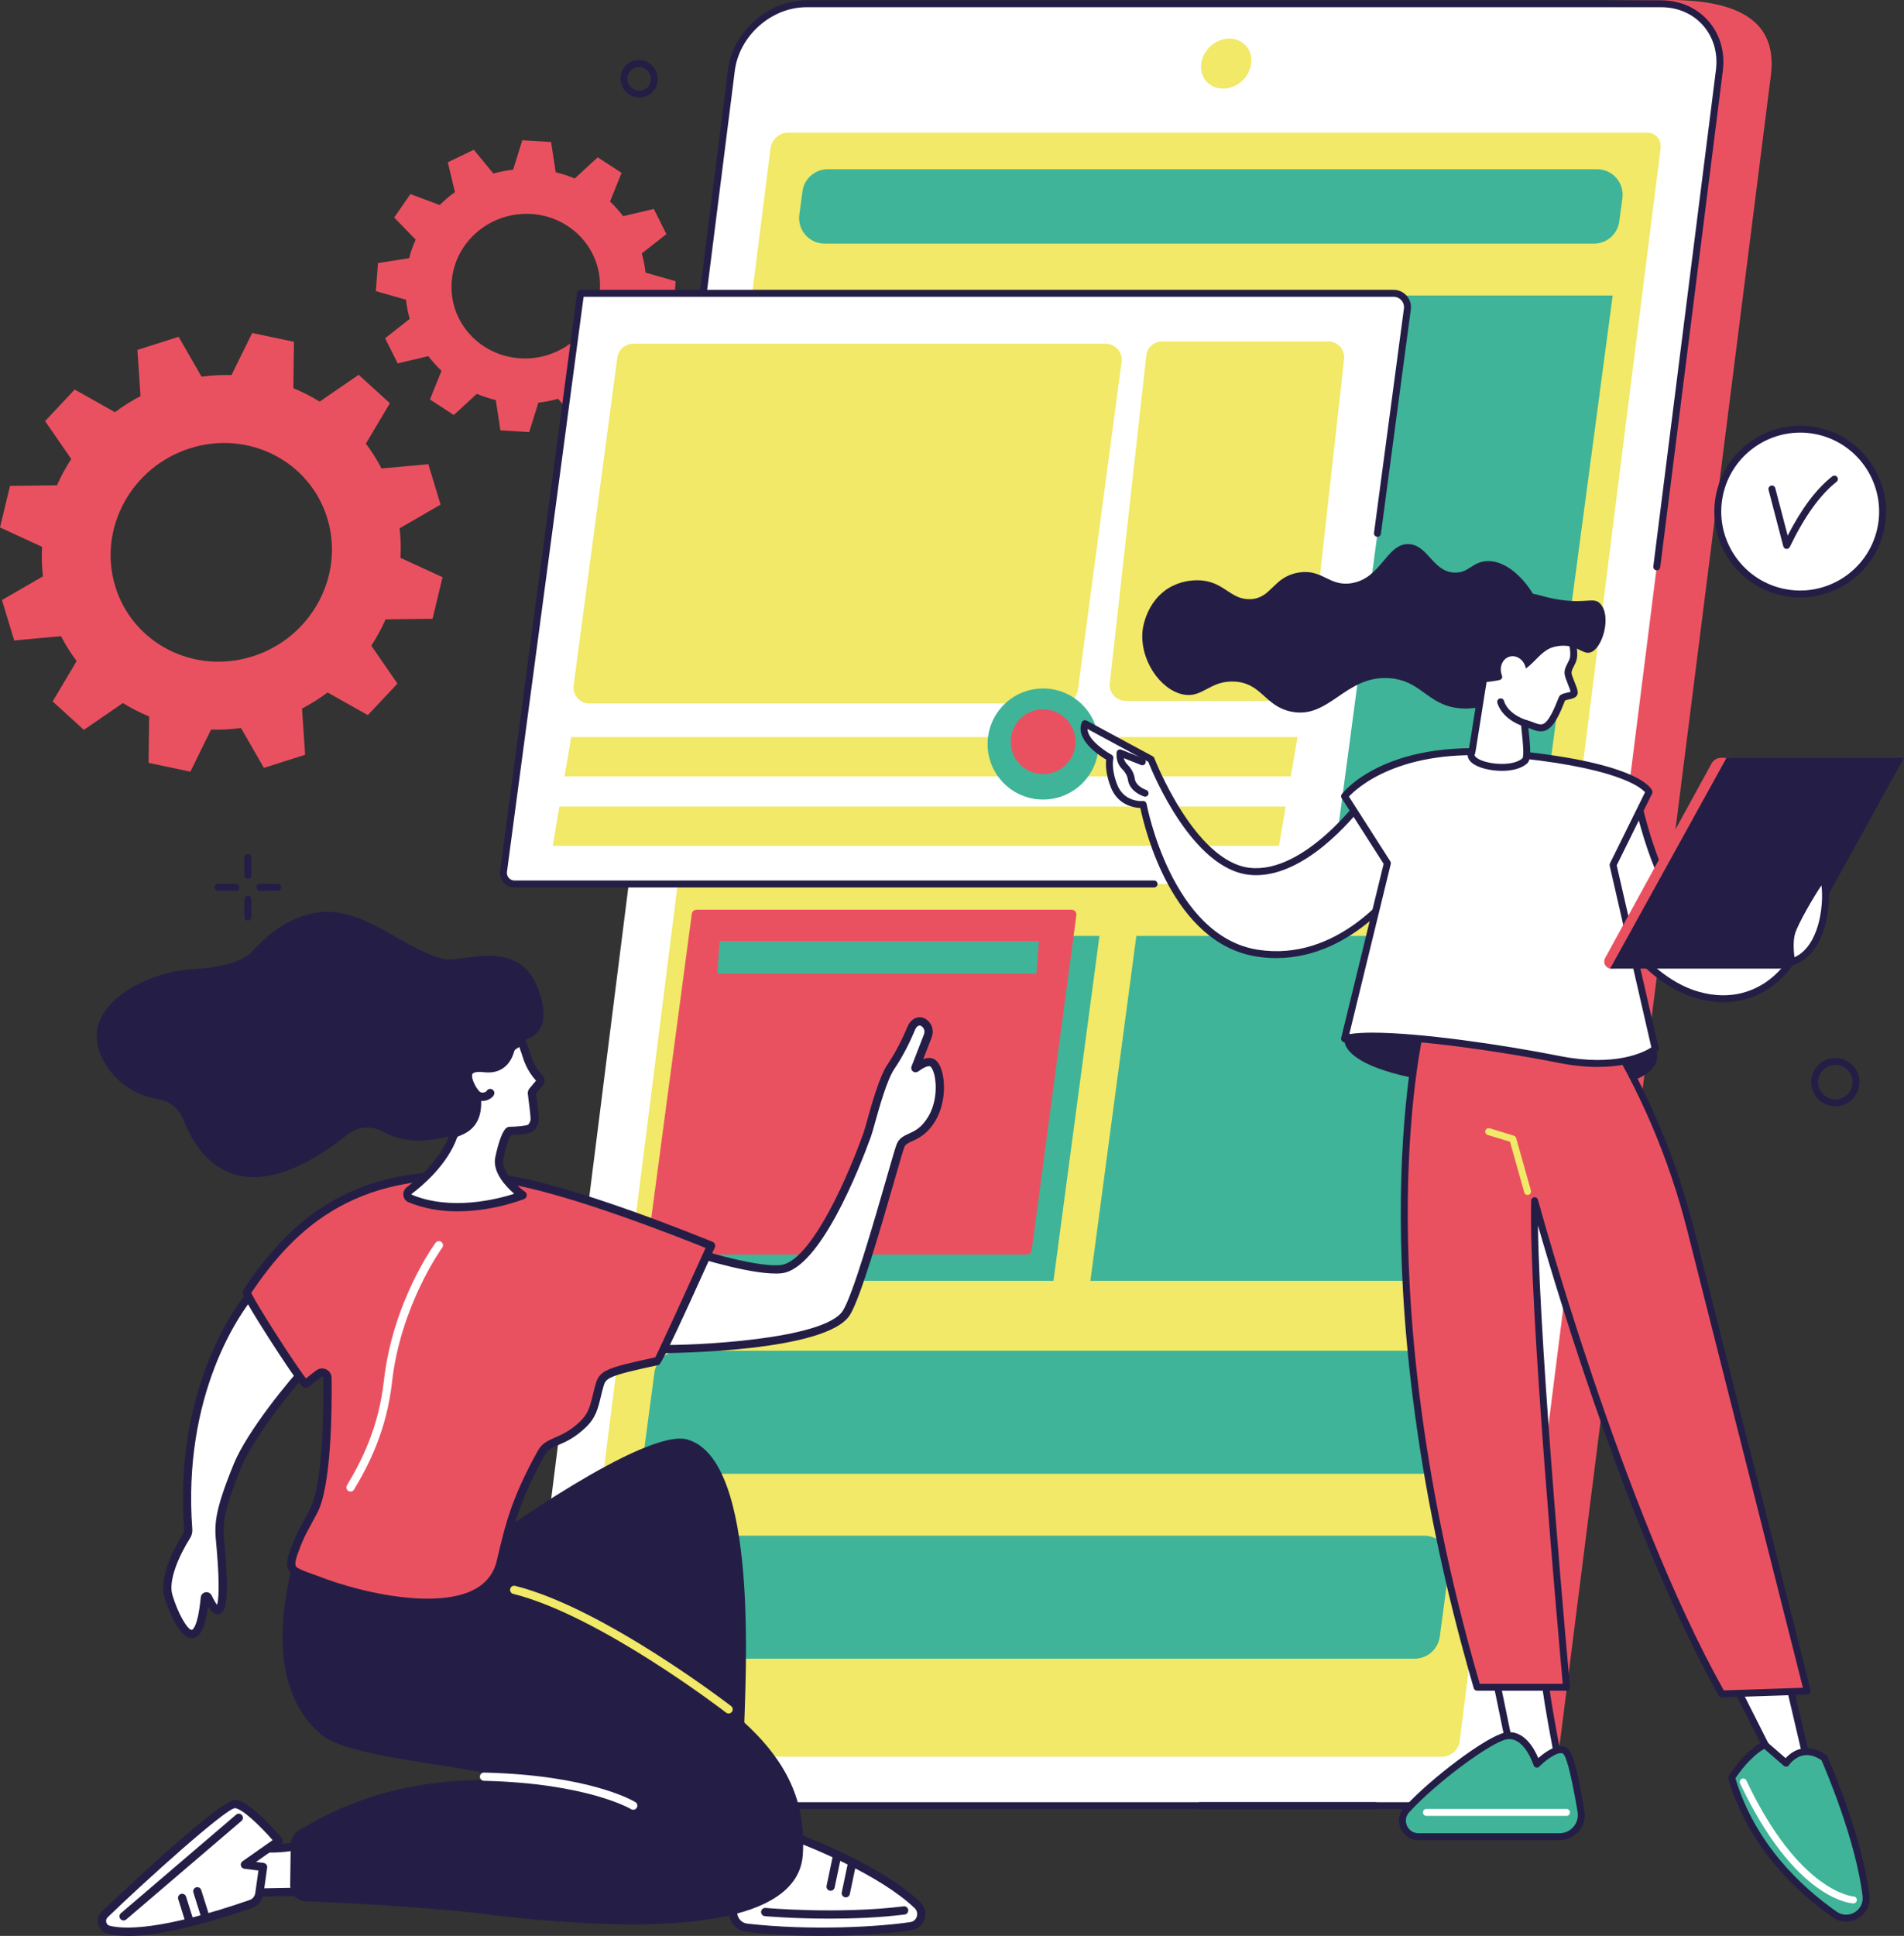
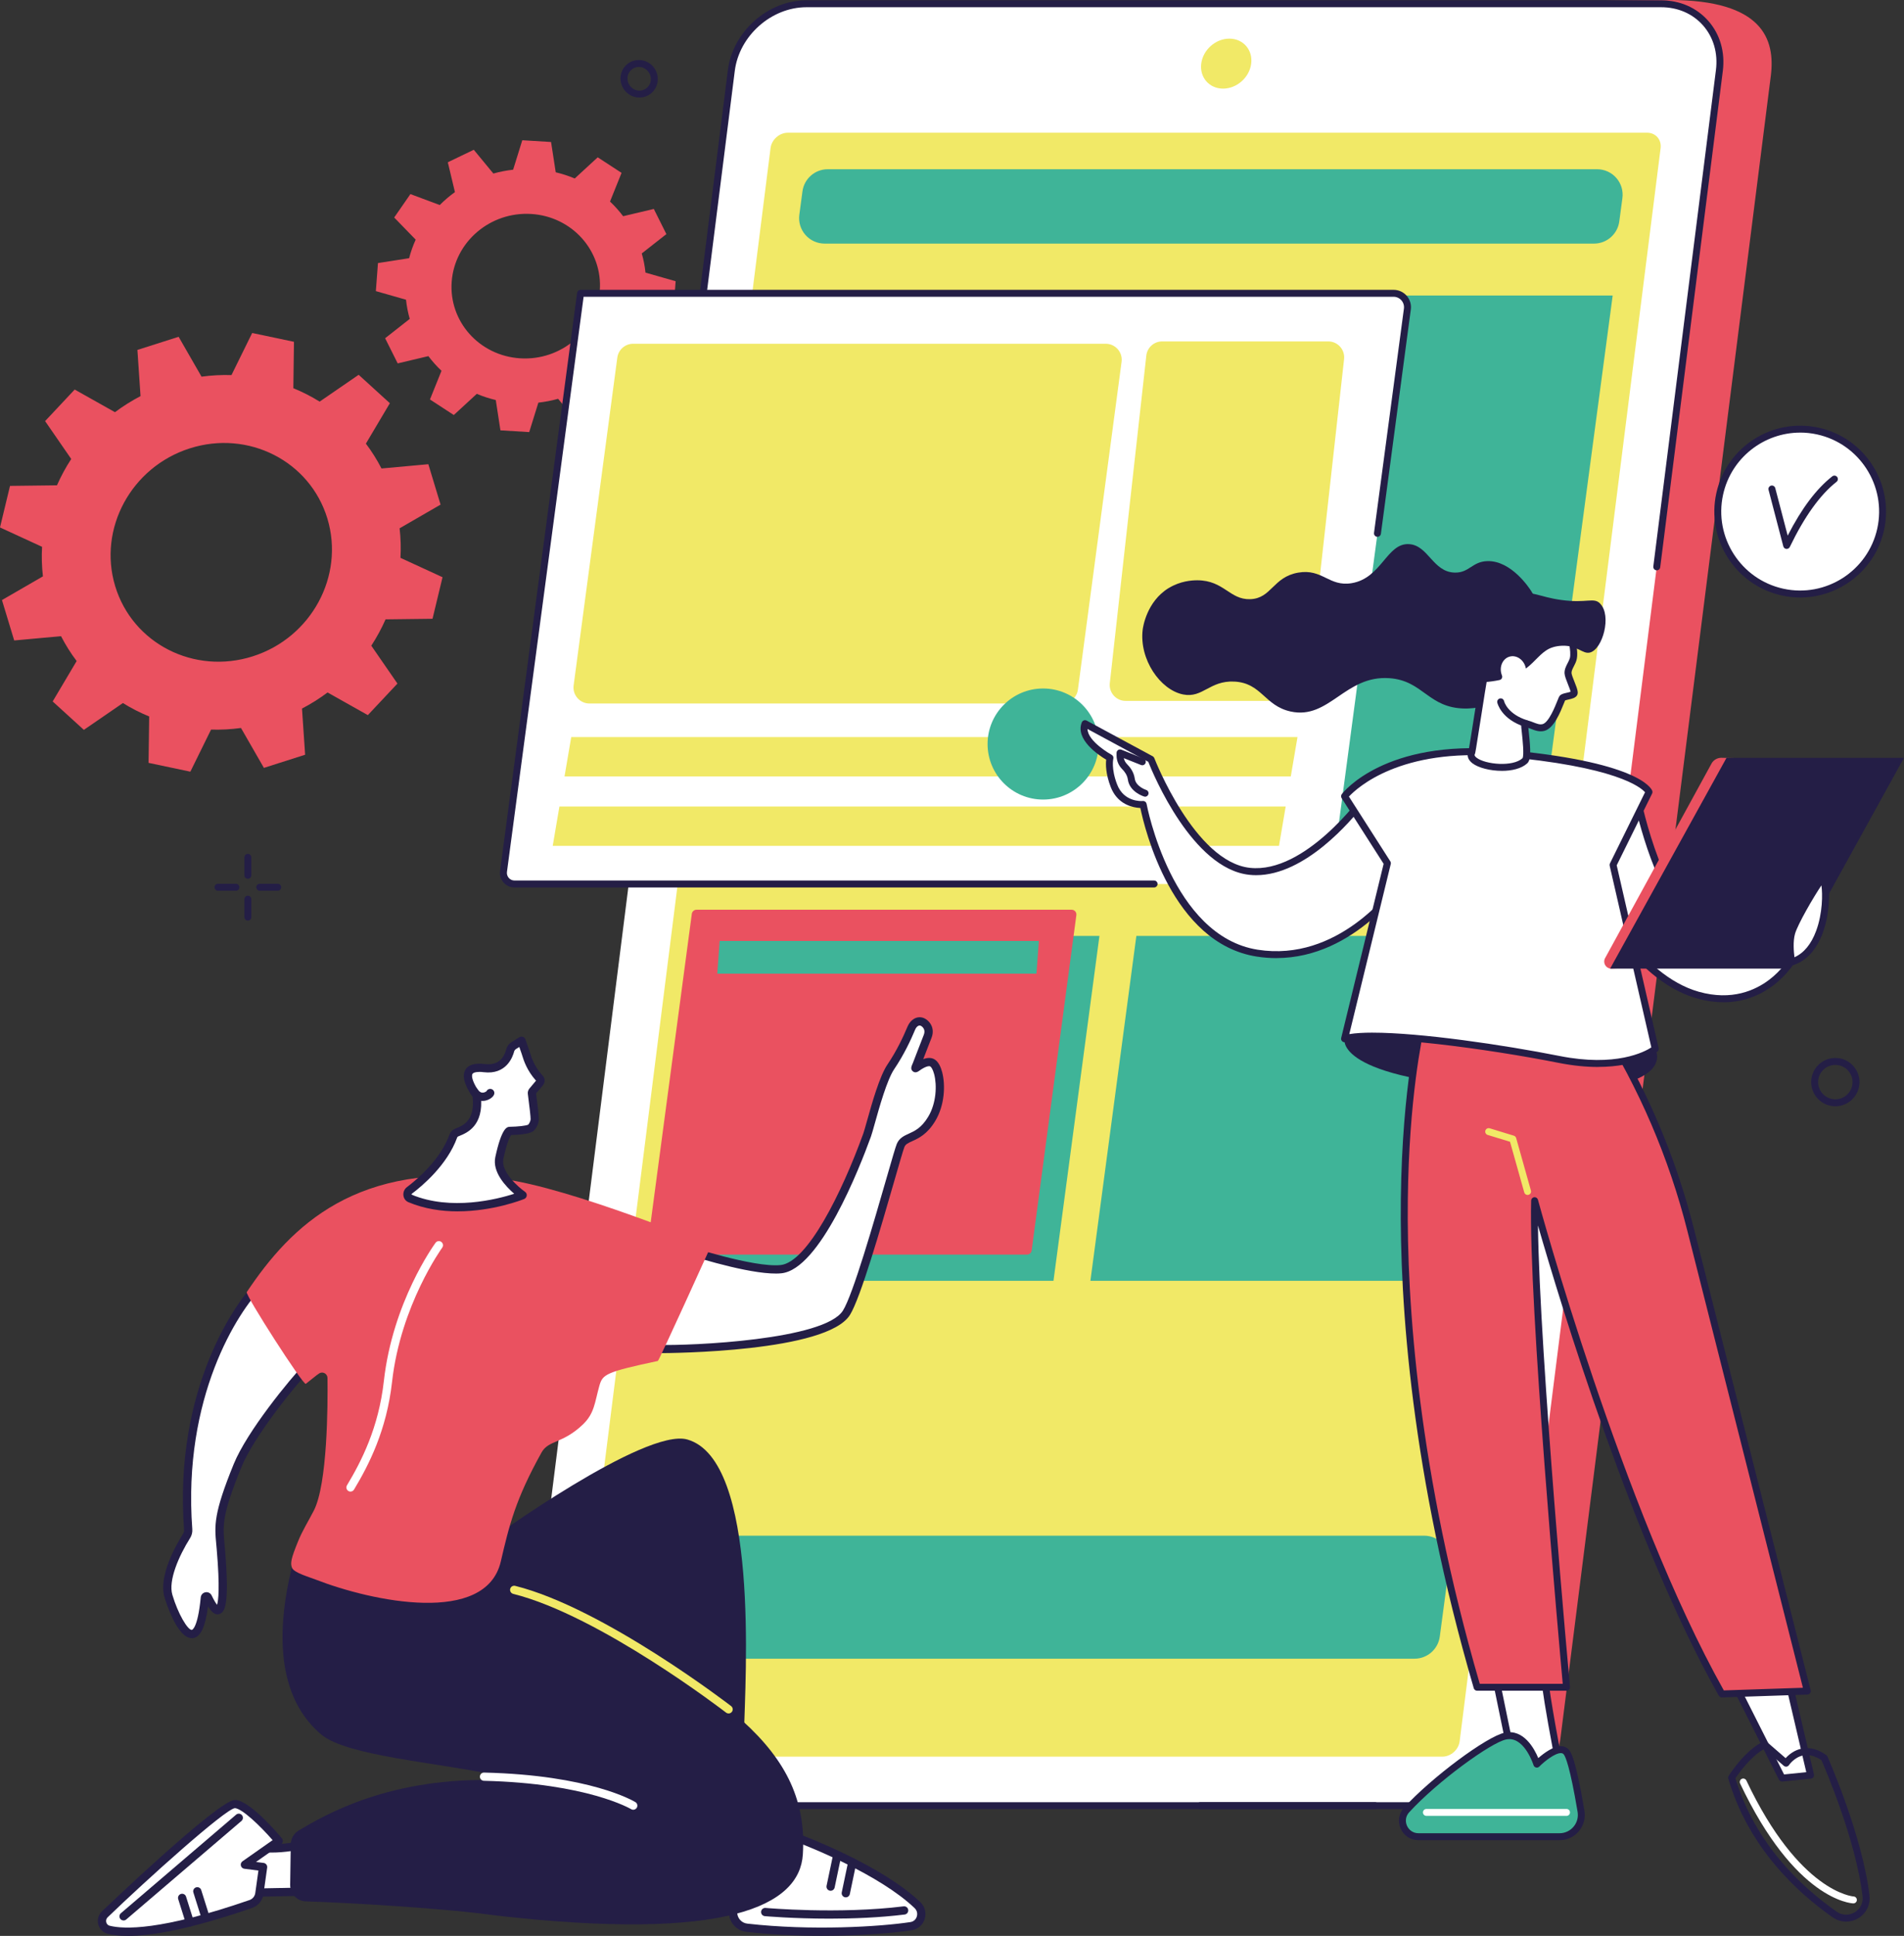
<svg xmlns="http://www.w3.org/2000/svg" id="Ebene_1" data-name="Ebene 1" viewBox="0 0 823.19 836.64">
  <rect x="0" y="0" width="823.19" height="836.64" fill="#333333" stroke="none" />
  <defs>
    <style>
      .cls-1 {
        fill: #f1e967;
      }

      .cls-1, .cls-2, .cls-3, .cls-4, .cls-5 {
        stroke-width: 0px;
      }

      .cls-2 {
        fill: #ea5160;
      }

      .cls-3 {
        fill: #241e46;
      }

      .cls-4 {
        fill: #fff;
      }

      .cls-5 {
        fill: #3fb498;
      }
    </style>
  </defs>
  <g id="Experience_design" data-name="Experience design">
    <g>
      <path class="cls-2" d="M175.54,129.52c.3,2.84.84,5.61,1.61,8.3l-10.64,8.36,5.43,10.87,13.27-3.14c1.7,2.26,3.6,4.38,5.67,6.34l-4.99,12.39,10.31,6.72,9.94-9.15c2.62,1.11,5.37,2,8.21,2.68l2.01,13.09,12.44.76,3.96-12.73c2.92-.33,5.77-.88,8.54-1.66l8.47,10.27,11.23-5.4-3.08-12.89c2.34-1.68,4.54-3.55,6.57-5.59l12.68,4.73,7.01-10.12-9.29-9.57c1.17-2.57,2.12-5.25,2.84-8.02l13.47-2.1.91-12.12-13.03-3.72c-.3-2.84-.84-5.61-1.61-8.29l10.64-8.36-5.43-10.87-13.27,3.14c-1.7-2.26-3.6-4.38-5.67-6.34l4.99-12.39-10.31-6.72-9.94,9.15c-2.62-1.11-5.37-2-8.21-2.68l-2.02-13.09-12.44-.76-3.96,12.73c-2.92.33-5.77.88-8.54,1.66l-8.47-10.27-11.23,5.4,3.08,12.89c-2.34,1.68-4.54,3.55-6.57,5.59l-12.68-4.73-7.01,10.12,9.29,9.57c-1.17,2.57-2.12,5.25-2.84,8.02l-13.47,2.1-.91,12.12,13.03,3.72ZM195.29,121.71c1.3-17.23,16.69-30.32,34.37-29.24,17.68,1.08,30.96,15.92,29.66,33.15-1.3,17.23-16.69,30.32-34.37,29.24-17.68-1.08-30.96-15.92-29.66-33.15Z" />
      <path class="cls-2" d="M26.39,274.94c1.96,3.81,4.22,7.4,6.75,10.74l-10.37,17.47,13.49,12.28,16.87-11.59c3.61,2.24,7.41,4.18,11.37,5.8l-.27,20.05,18.07,3.81,8.95-18.19c4.27.13,8.6-.1,12.94-.69l9.91,17.24,17.82-5.68-1.35-19.96c3.91-2.04,7.6-4.36,11.05-6.95l17.42,9.79,12.79-13.64-11.3-16.37c2.37-3.63,4.43-7.43,6.17-11.38l20.3-.25,4.33-17.96-18.19-8.37c.24-4.22.12-8.49-.37-12.77l17.71-10.24-5.29-17.46-20.25,1.85c-1.96-3.81-4.22-7.4-6.75-10.74l10.37-17.47-13.49-12.28-16.87,11.59c-3.61-2.24-7.41-4.18-11.37-5.8l.27-20.05-18.07-3.81-8.95,18.19c-4.27-.13-8.6.1-12.94.69l-9.91-17.24-17.82,5.68,1.35,19.96c-3.91,2.04-7.6,4.36-11.05,6.95l-17.42-9.79-12.79,13.64,11.3,16.37c-2.37,3.63-4.43,7.43-6.17,11.38l-20.3.25-4.33,17.96,18.19,8.37c-.24,4.22-.12,8.49.37,12.77l-17.71,10.24,5.29,17.46,20.25-1.85ZM49.8,253.32c-7.51-24.82,6.93-51.48,32.26-59.55,25.33-8.07,51.96,5.51,59.48,30.33,7.51,24.82-6.93,51.48-32.26,59.55-25.33,8.07-51.96-5.51-59.48-30.33Z" />
    </g>
    <g>
      <g>
        <path class="cls-2" d="M642.15,780.36h-369.51c-15.92,0-27.2-12.87-25.19-28.74L338.43,32.84c2.01-15.87,16.55-28.74,32.47-28.74L721.86,0c40.29,0,45.75,16.97,43.74,32.84l-90.99,718.78c-2.01,15.87-16.55,28.74-32.47,28.74Z" />
        <path class="cls-4" d="M619.91,780.36H250.4c-15.92,0-27.2-12.91-25.19-28.83L316.19,30.46c2.01-15.92,16.55-28.83,32.47-28.83h369.51c15.92,0,27.2,12.91,25.19,28.83l-90.99,721.07c-2.01,15.92-16.55,28.83-32.47,28.83Z" />
        <path class="cls-1" d="M246.26,752.52L333.14,64.02c.46-3.68,3.82-6.66,7.5-6.66h371.5c3.68,0,6.28,2.98,5.82,6.66l-86.88,688.5c-.46,3.68-3.82,6.66-7.5,6.66H252.08c-3.68,0-6.28-2.98-5.82-6.66Z" />
        <path class="cls-1" d="M528.79,38.3c-5.97,0-10.19-4.84-9.44-10.8.75-5.97,6.2-10.8,12.16-10.8s10.19,4.84,9.44,10.8c-.75,5.97-6.2,10.8-12.16,10.8Z" />
        <path class="cls-3" d="M594.49,781.86h-333.21c-.83,0-1.5-.67-1.5-1.5s.67-1.5,1.5-1.5h333.21c.83,0,1.5.67,1.5,1.5s-.67,1.5-1.5,1.5Z" />
        <path class="cls-3" d="M283.62,290.14c-.06,0-.13,0-.19-.01-.82-.1-1.4-.85-1.3-1.68L314.7,30.27C316.8,13.65,332.03.13,348.66.13h369.51c8.09,0,15.33,3.15,20.38,8.87,5.1,5.78,7.34,13.47,6.31,21.65l-27.07,214.52c-.1.82-.86,1.4-1.68,1.3-.82-.1-1.4-.85-1.3-1.68l27.07-214.52c.92-7.31-1.06-14.16-5.58-19.29-4.47-5.07-10.9-7.86-18.13-7.86h-369.51c-15.17,0-29.07,12.35-30.98,27.52l-32.58,258.18c-.1.76-.74,1.31-1.49,1.31Z" />
        <path class="cls-3" d="M619.91,781.86h-100.95c-.83,0-1.5-.67-1.5-1.5s.67-1.5,1.5-1.5h100.95c15.17,0,29.07-12.35,30.98-27.52l6.58-52.47c.1-.82.86-1.41,1.67-1.3.82.1,1.41.85,1.3,1.68l-6.58,52.47c-2.1,16.62-17.33,30.15-33.96,30.15Z" />
      </g>
      <g>
        <path class="cls-5" d="M700.09,95.71c-.73,5.48-5.41,9.57-10.93,9.57h-332.64c-3.18,0-6.21-1.37-8.3-3.76-2.09-2.39-3.06-5.57-2.63-8.72l1.35-10.09c.73-5.48,5.41-9.57,10.93-9.57h332.64c3.18,0,6.21,1.37,8.3,3.76,2.09,2.39,3.06,5.57,2.63,8.72l-1.35,10.09Z" />
-         <path class="cls-5" d="M633.27,627.37c-.73,5.48-5.41,9.57-10.93,9.57h-332.64c-3.18,0-6.21-1.37-8.3-3.76-2.09-2.39-3.06-5.57-2.63-8.72l4.15-31.12c.73-5.48,5.41-9.57,10.93-9.57h332.64c3.18,0,6.21,1.37,8.3,3.76,2.09,2.39,3.06,5.57,2.63,8.72l-4.15,31.12Z" />
        <path class="cls-5" d="M622.49,707.28c-.73,5.48-5.41,9.57-10.93,9.57h-332.64c-3.18,0-6.21-1.37-8.3-3.76-2.09-2.39-3.05-5.57-2.63-8.72l4.15-31.12c.73-5.48,5.41-9.57,10.93-9.57h332.64c3.18,0,6.21,1.37,8.3,3.76,2.09,2.39,3.06,5.57,2.63,8.72l-4.15,31.12Z" />
        <polygon class="cls-5" points="663.48 380.9 308.05 380.9 341.81 127.72 697.24 127.72 663.48 380.9" />
        <polygon class="cls-5" points="455.47 553.54 289.12 553.54 309 404.49 475.34 404.49 455.47 553.54" />
        <path class="cls-2" d="M444,542.21h-162.18c-1.25,0-2.21-1.1-2.04-2.34l19.32-144.92c.14-1.02,1.01-1.79,2.04-1.79h162.18c1.25,0,2.21,1.1,2.04,2.34l-19.32,144.92c-.14,1.02-1.01,1.79-2.04,1.79Z" />
        <polygon class="cls-5" points="637.77 553.54 471.43 553.54 491.3 404.49 657.65 404.49 637.77 553.54" />
      </g>
      <polygon class="cls-5" points="448.11 420.8 310.11 420.8 311.15 406.66 449.15 406.66 448.11 420.8" />
    </g>
    <g>
      <path class="cls-4" d="M575.35,382.04H222.44c-2.9,0-5.14-2.55-4.75-5.43l33.31-249.85h351.52c3.64,0,6.44,3.2,5.96,6.81l-33.13,248.48Z" />
      <path class="cls-3" d="M498.97,383.54H222.44c-1.82,0-3.54-.78-4.74-2.15-1.2-1.37-1.74-3.18-1.5-4.98l33.31-249.85c.1-.75.73-1.3,1.49-1.3h351.52c2.17,0,4.22.93,5.65,2.56,1.43,1.63,2.08,3.79,1.79,5.94l-12.93,96.94c-.11.82-.87,1.4-1.69,1.29-.82-.11-1.4-.86-1.29-1.68l12.93-96.94c.17-1.29-.22-2.59-1.08-3.57-.86-.98-2.09-1.54-3.39-1.54H252.32l-33.14,248.55c-.13.94.16,1.89.79,2.61.63.72,1.53,1.12,2.48,1.12h276.52c.83,0,1.5.67,1.5,1.5s-.67,1.5-1.5,1.5Z" />
      <g>
        <path class="cls-1" d="M459.17,304.04h-204.3c-4.19,0-7.42-3.69-6.86-7.84l18.88-141.63c.46-3.44,3.39-6.01,6.86-6.01h204.3c4.19,0,7.42,3.69,6.86,7.84l-18.88,141.63c-.46,3.44-3.39,6.01-6.86,6.01Z" />
        <polygon class="cls-1" points="558.07 335.55 244.07 335.55 246.97 318.55 560.97 318.55 558.07 335.55" />
        <polygon class="cls-1" points="552.97 365.56 238.97 365.56 241.86 348.56 555.86 348.56 552.97 365.56" />
        <path class="cls-1" d="M558.48,302.91h-71.82c-4.1,0-7.29-3.57-6.84-7.65l15.79-141.59c.39-3.48,3.33-6.12,6.84-6.12h71.82c4.1,0,7.29,3.57,6.84,7.65l-15.79,141.59c-.39,3.48-3.33,6.12-6.84,6.12Z" />
      </g>
      <g>
        <circle class="cls-5" cx="450.98" cy="321.55" r="24" />
-         <circle class="cls-2" cx="450.98" cy="320.55" r="14" />
      </g>
    </g>
    <g>
      <g>
        <path class="cls-3" d="M581.33,448.93s-5.1,17.48,70.98,21.74c76.08,4.26,63.35-17.36,63.35-17.36l-79.87-23.27-54.46,18.89Z" />
        <g>
          <g>
            <g>
              <path class="cls-4" d="M668.02,721.64c-2.04-.1,6.96,45.2,6.96,45.2l-19.26,2.29-10.48-50.96,22.78,3.48Z" />
              <path class="cls-3" d="M655.71,770.63c-.7,0-1.32-.49-1.47-1.2l-10.48-50.96c-.1-.48.04-.98.38-1.34.34-.36.82-.52,1.31-.45l22.79,3.48c.79.12,1.34.84,1.27,1.63-.03.28-.13.54-.29.75-.31,3.39,3.43,24.9,7.23,44,.08.41-.01.84-.26,1.17-.25.34-.62.56-1.04.61l-19.26,2.29c-.06,0-.12.01-.18.01ZM647.14,719.97l9.76,47.5,16.29-1.94c-.67-3.42-2.3-11.86-3.81-20.34-2.49-14.08-3.16-19.81-3.15-22.31l-19.1-2.91Z" />
            </g>
            <g>
              <path class="cls-5" d="M683.55,782.81c-1.64-9.75-4.16-22.84-6.27-25.5-3.45-4.34-12.83,5.12-12.83,5.12,0,0-4.28-14-13.55-12.15-6.97,1.39-30.42,18.41-42.77,31.95-4.04,4.43-.84,11.55,5.15,11.55h60.98c5.83,0,10.26-5.23,9.29-10.98Z" />
              <path class="cls-3" d="M674.26,795.29h-60.98c-3.39,0-6.35-1.93-7.72-5.04-1.36-3.08-.8-6.54,1.46-9.03,11.86-13.01,35.9-30.88,43.59-32.41,8.13-1.62,12.72,6.82,14.46,10.99,2.35-2.06,6.63-5.31,10.06-5.12,1.35.07,2.5.66,3.32,1.7.68.86,2.76,3.48,6.58,26.19h0c.53,3.17-.35,6.4-2.43,8.86-2.08,2.46-5.12,3.87-8.34,3.87ZM652.53,751.62c-.43,0-.88.04-1.33.13-6.53,1.3-29.75,18.12-41.96,31.49-1.47,1.62-1.82,3.78-.94,5.79.69,1.57,2.37,3.25,4.98,3.25h60.98c2.34,0,4.54-1.02,6.05-2.81,1.51-1.78,2.15-4.12,1.76-6.42-3.33-19.81-5.28-23.96-5.97-24.82-.29-.37-.64-.54-1.14-.57-2.55-.15-7.15,3.49-9.45,5.81-.37.37-.91.53-1.42.4-.51-.13-.92-.51-1.08-1.02-.04-.12-3.55-11.25-10.48-11.25Z" />
            </g>
            <path class="cls-4" d="M677.28,784.78h-60.57c-.83,0-1.5-.67-1.5-1.5s.67-1.5,1.5-1.5h60.57c.83,0,1.5.67,1.5,1.5s-.67,1.5-1.5,1.5Z" />
          </g>
          <g>
            <g>
              <polygon class="cls-4" points="748.42 724.78 770.46 768.46 782.78 767.2 771.82 720.4 748.42 724.78" />
              <path class="cls-3" d="M770.46,769.96c-.56,0-1.08-.32-1.34-.82l-22.04-43.68c-.21-.42-.21-.92,0-1.34.21-.42.6-.72,1.07-.81l23.41-4.38c.8-.15,1.55.35,1.74,1.13l10.96,46.8c.1.42.01.86-.24,1.21-.25.35-.64.58-1.07.62l-12.33,1.26c-.05,0-.1,0-.15,0ZM750.66,725.89l20.68,40.98,9.6-.98-10.24-43.75-20.03,3.75Z" />
            </g>
            <g>
-               <path class="cls-5" d="M772.2,761.99s6.26-9.55,16.52-2.26c0,0,15.01,33.63,18.05,59.65.86,7.36-7.45,12.28-13.53,8.04-14.21-9.93-35.78-29.22-44.57-59.12,0,0,6.43-10.41,14.31-14.3l9.23,7.99Z" />
              <path class="cls-3" d="M798.16,830.48c-2.02,0-4.03-.62-5.78-1.84-15.81-11.05-36.47-30.41-45.15-59.93-.12-.41-.06-.85.16-1.21.27-.44,6.75-10.83,14.92-14.85.54-.27,1.19-.18,1.65.21l8.05,6.97c1.29-1.41,3.71-3.52,7.12-4.16,3.4-.64,6.92.31,10.46,2.83.22.16.39.37.5.61.15.34,15.14,34.14,18.17,60.09.47,3.98-1.4,7.75-4.86,9.82-1.64.98-3.44,1.47-5.24,1.47ZM750.3,768.53c8.55,28.32,28.5,46.97,43.8,57.66,2.33,1.63,5.3,1.73,7.76.26,2.44-1.46,3.75-4.1,3.42-6.89-2.8-24.01-16.11-55.06-17.76-58.83-2.73-1.85-5.36-2.56-7.83-2.09-3.93.74-6.2,4.15-6.23,4.19-.24.36-.62.6-1.05.66-.43.06-.86-.07-1.19-.35l-8.45-7.32c-6.01,3.39-11.1,10.66-12.47,12.72Z" />
            </g>
            <path class="cls-4" d="M801.32,822.6s-.04,0-.06,0c-1.02-.04-25.14-1.54-48.93-51.82-.35-.75-.04-1.64.71-2,.75-.35,1.64-.03,2,.71,22.89,48.39,46.11,50.1,46.34,50.11.82.04,1.46.74,1.43,1.56-.04.8-.7,1.43-1.49,1.43Z" />
          </g>
          <g>
            <path class="cls-2" d="M744.42,732.08l36.97-1.23-50.43-199.31c-8.08-31.91-21.18-62.34-38.81-90.14l-77.27-.05s-28.51,108.8,23.75,287.84h38.65s-15.05-163.35-13.8-210.29c0,0,36.33,134.18,80.95,213.17Z" />
            <path class="cls-3" d="M744.42,733.58c-.54,0-1.04-.29-1.31-.76-37.04-65.57-68.68-170.22-78.18-203.22.72,56.45,13.7,197.93,13.84,199.45.04.42-.1.84-.39,1.15-.28.31-.69.49-1.11.49h-38.65c-.67,0-1.25-.44-1.44-1.08-27.04-92.67-32.07-166.16-31.53-211.5.59-49.2,7.7-76.87,7.77-77.14.17-.66.77-1.12,1.45-1.12l77.27.05c.51,0,.99.26,1.27.7,17.75,27.98,30.87,58.45,39,90.58l50.43,199.31c.11.44.02.91-.25,1.27-.27.36-.7.58-1.15.6l-36.97,1.23s-.03,0-.05,0ZM663.48,517.4c.67,0,1.27.45,1.45,1.11.36,1.34,36.54,134,80.36,212.04l34.2-1.14-49.97-197.5c-7.98-31.55-20.83-61.49-38.18-89.01l-75.27-.05c-1.3,5.61-6.89,32.08-7.4,75.44-.53,44.93,4.45,117.67,31.1,209.4h35.88c-1.57-17.25-14.83-164.86-13.66-208.83.02-.74.58-1.36,1.32-1.45.06,0,.12-.01.18-.01Z" />
          </g>
        </g>
        <path class="cls-1" d="M660.45,516.43c-.66,0-1.26-.43-1.44-1.09l-6.16-21.9-9.66-2.95c-.79-.24-1.24-1.08-1-1.87.24-.79,1.08-1.24,1.87-1l10.44,3.19c.49.15.87.54,1.01,1.03l6.38,22.68c.22.8-.24,1.63-1.04,1.85-.14.04-.27.06-.41.06Z" />
        <g>
          <g>
            <g>
              <path class="cls-4" d="M469.09,312.76l28.55,15.41s17.5,45.65,42.56,48.4c25.05,2.75,49.84-31.9,49.84-31.9l16.63,35.58s-24.42,37.76-63.15,31.67c-38.73-6.09-49.28-64.26-49.28-64.26.02.04-9.17.91-12.63-8.04-2.95-7.61-1.72-12.09-1.72-12.09,0,0-13.76-7.34-10.81-14.77Z" />
              <path class="cls-3" d="M551.86,414.07c-2.77,0-5.63-.21-8.56-.67-36.57-5.75-48.43-55.32-50.27-64.2-.43-.02-.93-.07-1.53-.15-3.09-.42-8.65-2.14-11.27-8.89-2.24-5.79-2.19-9.94-1.97-11.85-3.26-1.93-13.49-8.72-10.55-16.11.16-.4.48-.71.88-.86.4-.15.85-.11,1.23.09l28.55,15.41c.32.17.56.45.69.78.17.45,17.46,44.83,41.32,47.44,23.9,2.62,48.21-30.95,48.46-31.29.31-.43.83-.67,1.36-.62.53.05,1,.38,1.22.86l16.63,35.58c.22.47.18,1.02-.1,1.45-.23.36-21.78,33.01-56.08,33.02ZM494.24,346.16c.08,0,.17,0,.25.02.62.11,1.11.59,1.23,1.21.1.57,10.82,57.2,48.04,63.05,34.51,5.42,57.68-25.34,61.19-30.33l-15.21-32.54c-5.59,7.2-25.44,30.66-46.65,30.66-1.02,0-2.03-.05-3.05-.17-24.49-2.69-41.46-43.45-43.59-48.83l-26.27-14.18c.17,5.51,10.31,11.09,10.42,11.15.62.33.93,1.04.74,1.72,0,.03-1.03,4.19,1.67,11.16,2.93,7.57,10.46,7.14,10.97,7.1.08-.01.17-.02.25-.02Z" />
            </g>
            <path class="cls-3" d="M495.06,344.3c-.15,0-.29-.02-.44-.07-.25-.08-6.25-1.98-6.99-7.32-.28-1.99-1.48-3.55-2.44-4.5-1.58-1.57-2.45-3.68-2.45-5.92v-1.11c0-.5.25-.96.66-1.24.41-.28.93-.34,1.4-.15l9.63,3.84c.77.31,1.14,1.18.84,1.95-.31.77-1.18,1.14-1.95.84l-7.45-2.97c.22,1,.71,1.91,1.45,2.64,1.29,1.28,2.9,3.4,3.29,6.22.47,3.43,4.86,4.85,4.91,4.87.79.25,1.23,1.09.98,1.88-.2.64-.79,1.06-1.43,1.06Z" />
          </g>
          <g>
            <path class="cls-4" d="M687.75,382.35s17.61,39.61,46.32,47.7c28.71,8.09,48.71-16.36,48.58-41.6l-9.76-3.24s-10.02,25.87-32.35,19.14c-22.34-6.73-32.71-59.34-32.71-59.34l-20.08,37.34Z" />
            <path class="cls-3" d="M745.1,433.14c-3.5,0-7.31-.49-11.44-1.65-29.06-8.19-46.55-46.89-47.28-48.53-.19-.42-.17-.91.05-1.32l20.08-37.34c.3-.56.92-.87,1.54-.77.63.09,1.13.57,1.25,1.19.1.52,10.45,51.8,31.67,58.2,20.77,6.26,30.13-17.24,30.52-18.24.29-.75,1.11-1.13,1.87-.88l9.76,3.24c.61.2,1.03.77,1.03,1.42.08,14.81-6.58,29.12-17.37,37.33-4.83,3.67-12.07,7.37-21.68,7.37ZM689.42,382.4c2.45,5.16,19.36,38.97,45.05,46.21,14.26,4.02,24.45-.62,30.49-5.22,9.79-7.45,15.93-20.35,16.18-33.85l-7.43-2.46c-2.51,5.34-13.24,24.85-33.61,18.72-19.5-5.87-29.92-43.89-32.87-56.5l-17.8,33.11Z" />
          </g>
          <g>
            <path class="cls-4" d="M581.32,344.13s17.65-23.04,67.53-18.74c59.56,5.14,64.1,16.91,64.1,16.91l-15.55,31.5,18.25,79.51s-12.47,10.32-41.67,4.53c-29.2-5.8-79.39-12.91-92.66-8.91l18.5-75.87-18.51-28.94Z" />
            <path class="cls-3" d="M690.89,461.12c-4.95,0-10.67-.51-17.21-1.81-29.57-5.87-79.24-12.77-91.93-8.94-.51.16-1.08.02-1.46-.35-.39-.37-.55-.92-.43-1.44l18.35-75.25-18.16-28.4c-.34-.53-.31-1.22.07-1.72.74-.97,18.73-23.64,68.85-19.32,58.79,5.07,64.87,16.57,65.37,17.86.15.39.13.83-.05,1.2l-15.31,31.02,18.13,78.99c.13.55-.07,1.13-.5,1.49-.41.34-8.29,6.65-25.71,6.65ZM593.49,446.29c20.56,0,56.47,5.25,80.78,10.08,24.33,4.83,36.69-1.75,39.69-3.7l-18.02-78.53c-.08-.34-.04-.69.12-1l15.17-30.74c-1.8-2.09-12.34-11.19-62.5-15.52-43.14-3.72-61.87,13.48-65.53,17.38l17.9,27.99c.22.34.29.77.19,1.16l-17.93,73.52c2.65-.45,6.1-.65,10.14-.65Z" />
          </g>
          <g>
            <path class="cls-2" d="M767.75,415.75l-71.09,2.87c-2.41,0-3.88-2.64-2.62-4.69l46.03-84.12c.88-1.43,2.44-2.31,4.13-2.31l71.86,1.64-48.31,86.6Z" />
            <polygon class="cls-3" points="772.87 418.62 696.13 418.62 746.46 327.51 823.19 327.51 772.87 418.62" />
          </g>
          <g>
            <path class="cls-4" d="M774.63,415.75s-1.44-7.56,0-12.6c1.44-5.04,10.38-20.03,12.94-23.17,2.56-3.14,4.72,30.36-12.94,35.77Z" />
            <path class="cls-3" d="M774.63,417.25c-.27,0-.54-.07-.77-.22-.37-.22-.62-.59-.7-1-.06-.32-1.49-7.97.03-13.29,1.46-5.12,10.49-20.36,13.22-23.71.66-.81,1.53-.87,2.13-.65,2.06.77,2.35,5.92,2.22,10.1-.35,11.66-4.65,25.31-15.68,28.69-.14.04-.29.07-.44.07ZM787.49,382.64c-3.41,5.01-10.24,16.79-11.42,20.93-.92,3.23-.55,7.69-.24,10.13,4.11-1.85,7.25-5.67,9.37-11.39,2.85-7.7,2.82-16.04,2.29-19.67Z" />
          </g>
        </g>
        <g>
          <path class="cls-3" d="M505.34,254.1c-9.68,5.89-11.2,17.15-11.31,18.08-1.52,12.77,7.57,25.97,17.49,27.95,8.49,1.69,11.42-6.07,22.08-5.57,11.88.56,13.05,10.44,24.38,12.93,16.7,3.67,23.51-15.75,42.7-14.4,14.77,1.04,16.7,12.97,32.79,13.12,1.82.02,16.24-.08,25.85-11.25,9.63-11.2,9.85-28.19,2.71-39.5-.74-1.17-8.58-13.26-18.98-12.96-6.52.18-7.82,5.07-14.02,4.96-9.55-.16-11.46-11.81-19.83-12.3-9.66-.57-11.81,14.71-24.82,16.87-9.82,1.63-12.6-6.4-23.14-4.55-10.93,1.92-11.46,11.17-20.73,11.47-8.88.28-11.32-8.11-22.81-8.17-2.43-.01-7.41.33-12.35,3.33Z" />
          <g>
            <path class="cls-4" d="M680.53,299.75c.66-1.05-2.48-6.73-2.59-8.8-.11-2.07,1.51-3.8,2.19-5.98.68-2.17-.08-6.04-.08-6.04-.92-25.92-29.17-19.77-29.17-19.77-6.49,1.96-10.3,9.25-11.55,14.09-2.42,9.38,2.04,20.72,2.04,20.72-.19.43-4.82,30.78-5.02,31.17-2.93,5.64,16.73,9.33,22.92,3.65,2.09-1.92-.59-16.02,0-16.04,2.32-.06,5.16,2.42,8.08,1.65,4.3-1.14,7.54-11.92,8.16-12.72.29-.38,1.29-.6,2.34-.84,1.15-.26,2.35-.55,2.7-1.1Z" />
            <path class="cls-3" d="M649.3,333.14c-5.02,0-10.13-1.31-12.7-3.27-1.94-1.49-2.55-3.39-1.68-5.24.25-1.22,1.54-9.48,2.59-16.16,1.56-9.96,2.08-13.21,2.3-14.38-.81-2.21-4.21-12.41-1.94-21.22,1.18-4.57,5.15-12.91,12.57-15.15.04-.01.08-.02.12-.03.58-.13,14.25-3,23.34,4.06,4.78,3.71,7.35,9.43,7.64,17.01.15.79.74,4.35.02,6.66-.3.95-.74,1.81-1.13,2.57-.55,1.07-1.03,2-.99,2.88.04.68.71,2.38,1.26,3.74,1.27,3.18,1.85,4.77,1.1,5.94-.69,1.09-2.19,1.43-3.63,1.76-.52.12-1.19.27-1.51.4-.13.29-.33.8-.52,1.27-1.51,3.77-4.31,10.79-8.41,11.88-2.18.58-4.23-.23-5.88-.88-.37-.14-.73-.29-1.07-.4.05.56.12,1.2.19,1.81.85,7.95.97,12-.69,13.52-2.5,2.29-6.7,3.24-10.97,3.24ZM642.8,294.39c-.17.79-1.32,8.09-2.33,14.55-2.59,16.48-2.61,16.53-2.8,16.9-.14.27-.4.76.76,1.65,3.8,2.91,15.63,4.04,19.81.2.79-1.16.02-8.3-.27-10.99-.4-3.69-.46-4.25.12-4.92.28-.32.7-.52,1.12-.53,1.26-.03,2.51.46,3.72.93,1.43.56,2.78,1.1,4.01.77,2.64-.7,5.37-7.52,6.39-10.09.53-1.33.71-1.77.96-2.09.61-.8,1.71-1.05,3.11-1.37.46-.11,1.21-.28,1.66-.44-.18-.78-.78-2.28-1.16-3.24-.72-1.81-1.4-3.52-1.47-4.69-.09-1.69.63-3.07,1.32-4.41.37-.71.72-1.39.94-2.09.46-1.48.07-4.33-.12-5.31-.01-.08-.02-.16-.03-.23-.24-6.7-2.42-11.7-6.49-14.86-7.73-6-19.89-3.69-20.8-3.51-6.1,1.89-9.46,9.06-10.47,13.01-2.27,8.81,1.94,19.69,1.98,19.8.12.31.14.65.04.97ZM679.37,298.81h0Z" />
          </g>
          <path class="cls-3" d="M691.84,260.86c-2.84-2.88-5.72,0-17.01-1.59-9.39-1.32-12.09-3.96-19.2-2.79-1.99.33-5.56.92-9.08,3.5-5.22,3.82-7.16,9.17-8.19,13.17-2.01,7.8.51,16.9,1.64,20.34.28.85,1.1,1.38,1.99,1.31,2.37-.2,4.46-.51,6.33-.91.89-.19,1.39-1.12,1.05-1.96-.09-.23-.17-.47-.24-.71-.94-3.29.64-6.62,3.52-7.44,2.88-.82,5.97,1.18,6.91,4.47.06.23.12.46.16.68,4.14-3.14,6.27-6.69,10.1-8.6.46-.23,2.48-1.15,5.54-1.26,6.66-.24,8.87,3.71,12.02,2.95,5.5-1.33,9.55-15.97,4.44-21.14Z" />
          <path class="cls-3" d="M659.93,314.26c-.15,0-.3-.02-.45-.07-10.45-3.29-12.07-10.26-12.13-10.56-.17-.81.34-1.61,1.15-1.78.8-.17,1.6.33,1.78,1.14.06.25,1.44,5.62,10.1,8.34.79.25,1.23,1.09.98,1.88-.2.64-.79,1.05-1.43,1.05Z" />
        </g>
      </g>
      <g>
        <g>
          <circle class="cls-4" cx="778.31" cy="221.09" r="35.62" transform="translate(23 511.2) rotate(-36.87)" />
          <path class="cls-3" d="M778.31,258.22c-2.63,0-5.29-.28-7.96-.87-20-4.39-32.69-24.22-28.3-44.22,4.39-19.99,24.23-32.69,44.22-28.3,20,4.39,32.69,24.22,28.3,44.22-3.8,17.32-19.2,29.17-36.26,29.17ZM778.3,186.96c-15.67,0-29.83,10.89-33.33,26.81-4.03,18.38,7.64,36.61,26.02,40.65,18.38,4.03,36.61-7.64,40.65-26.02,4.03-18.38-7.64-36.61-26.02-40.65-2.45-.54-4.91-.8-7.32-.8ZM813.1,228.73h0,0Z" />
        </g>
        <path class="cls-3" d="M772.47,237.23s-.1,0-.15,0c-.63-.06-1.15-.51-1.31-1.11l-6.38-24.41c-.21-.8.27-1.62,1.07-1.83.79-.21,1.62.27,1.83,1.07l5.37,20.53c6.07-11.81,12.39-20.21,19.27-25.61.65-.51,1.59-.4,2.11.25.51.65.4,1.59-.25,2.11-7.09,5.56-13.89,15.03-20.21,28.15-.25.52-.78.85-1.35.85Z" />
      </g>
    </g>
    <g>
      <path class="cls-3" d="M793.5,478.1c-5.76,0-10.44-4.68-10.44-10.44s4.68-10.44,10.44-10.44,10.44,4.68,10.44,10.44-4.68,10.44-10.44,10.44ZM793.5,460.22c-4.1,0-7.44,3.34-7.44,7.44s3.34,7.44,7.44,7.44,7.44-3.34,7.44-7.44-3.34-7.44-7.44-7.44Z" />
      <g>
        <path class="cls-3" d="M107.16,379.79c-.83,0-1.5-.67-1.5-1.5v-7.76c0-.83.67-1.5,1.5-1.5s1.5.67,1.5,1.5v7.76c0,.83-.67,1.5-1.5,1.5Z" />
        <path class="cls-3" d="M107.16,397.86c-.83,0-1.5-.67-1.5-1.5v-7.76c0-.83.67-1.5,1.5-1.5s1.5.67,1.5,1.5v7.76c0,.83-.67,1.5-1.5,1.5Z" />
        <path class="cls-3" d="M102,384.95h-7.76c-.83,0-1.5-.67-1.5-1.5s.67-1.5,1.5-1.5h7.76c.83,0,1.5.67,1.5,1.5s-.67,1.5-1.5,1.5Z" />
        <path class="cls-3" d="M120.07,384.95h-7.76c-.83,0-1.5-.67-1.5-1.5s.67-1.5,1.5-1.5h7.76c.83,0,1.5.67,1.5,1.5s-.67,1.5-1.5,1.5Z" />
      </g>
      <path class="cls-3" d="M276.45,42.16c-1.49,0-2.96-.42-4.28-1.24-3.8-2.36-5.03-7.37-2.75-11.15,1.1-1.83,2.85-3.11,4.92-3.61,2.11-.51,4.29-.15,6.16,1.01,3.79,2.36,5.03,7.37,2.75,11.15-1.1,1.83-2.85,3.11-4.92,3.61-.62.15-1.25.22-1.88.22ZM276.22,28.94c-.39,0-.78.05-1.17.14-1.28.31-2.37,1.1-3.05,2.24-1.44,2.39-.64,5.56,1.77,7.06,1.17.73,2.55.96,3.87.64,1.28-.31,2.37-1.1,3.05-2.24,1.44-2.39.64-5.56-1.77-7.06-.83-.52-1.76-.78-2.7-.78ZM270.71,30.55h0,0Z" />
    </g>
    <g>
      <g>
        <g>
          <g>
            <path class="cls-4" d="M143.3,793.97s-20.94,7.29-33.15,4.05c0,0-15.2,13.22-15,20.21l53.17-1.03-5.02-23.23Z" />
            <path class="cls-3" d="M93.42,820.04l-.05-1.76c-.22-7.61,13.99-20.2,15.61-21.6l.71-.62.91.24c11.56,3.06,31.91-3.94,32.11-4.01l1.9-.66,5.9,27.31-57.1,1.11ZM110.63,799.97c-4.95,4.42-11.86,11.79-13.39,16.44l48.88-.95-4.15-19.18c-5.38,1.69-20.81,6-31.34,3.69Z" />
          </g>
          <g>
            <g>
              <path class="cls-4" d="M120.51,795.61s-13.12-15.68-18.93-15.95c-4.9-.23-43.88,35.7-56.29,47.68-2.19,2.12-1.26,5.9,1.68,6.65,7.29,1.86,24,1.81,61.49-11.14,1.96-.68,3.38-2.4,3.67-4.48l1.61-11.5-7.87-.99,14.63-10.27Z" />
              <path class="cls-3" d="M55.26,836.64c-3.74,0-6.58-.38-8.73-.92-1.99-.51-3.5-2.01-4.04-4.03-.54-2.03.06-4.18,1.56-5.63.5-.48,50.34-48.18,57.54-48.18.02,0,.05,0,.07,0,6.27.29,17.94,13.87,20.21,16.59.32.38.47.88.4,1.38-.07.49-.33.94-.74,1.22l-10.85,7.62,3.29.42c.47.06.9.31,1.19.69.29.38.42.86.35,1.33l-1.61,11.5c-.39,2.75-2.25,5.01-4.86,5.91-27.19,9.4-43.74,12.11-53.78,12.11ZM101.5,781.44c-4.43.65-38.13,30.92-54.97,47.18-.58.56-.8,1.36-.59,2.15.1.36.43,1.22,1.47,1.48,6.1,1.55,22.06,2.18,60.47-11.1,1.34-.46,2.29-1.63,2.49-3.04l1.36-9.71-6.08-.77c-.73-.09-1.33-.62-1.51-1.34-.18-.71.1-1.47.71-1.89l13.02-9.14c-5.31-6.09-13.18-13.69-16.38-13.84Z" />
            </g>
            <path class="cls-3" d="M82.09,832.6c-.76,0-1.46-.49-1.7-1.25l-3.34-10.6c-.3-.94.23-1.94,1.16-2.23.94-.29,1.94.22,2.23,1.16l3.34,10.6c.3.94-.23,1.94-1.16,2.23-.18.06-.36.08-.54.08Z" />
            <path class="cls-3" d="M88.65,829.75c-.76,0-1.46-.49-1.7-1.25l-3.34-10.6c-.3-.94.23-1.94,1.16-2.23.94-.29,1.94.23,2.23,1.16l3.34,10.6c.3.94-.23,1.94-1.16,2.23-.18.06-.36.08-.54.08Z" />
            <path class="cls-3" d="M53.42,829.97c-.5,0-1-.21-1.35-.62-.64-.75-.55-1.87.2-2.51l49.82-42.59c.75-.64,1.87-.55,2.51.2.64.75.55,1.87-.2,2.51l-49.82,42.59c-.34.29-.75.43-1.16.43Z" />
          </g>
        </g>
        <g>
          <g>
            <path class="cls-4" d="M316.93,826.32c.05-4.98.13-12.87.28-23l14.84,2.11,12.28-11.28s35.25,12.89,52.32,29.2c3.18,3.04,1.57,8.44-2.75,9.1-13.02,1.99-43.17,3.86-71.03.68-3.41-.39-5.97-3.33-5.94-6.8Z" />
            <path class="cls-3" d="M355.32,836.62c-10.44,0-21.7-.48-32.65-1.73-4.33-.49-7.56-4.19-7.52-8.59.05-4.98.13-12.88.28-23.01,0-.51.23-1,.62-1.33.39-.33.9-.48,1.41-.41l14.01,1.99,11.66-10.71c.49-.45,1.19-.59,1.82-.36,1.45.53,35.79,13.21,52.94,29.58,1.99,1.9,2.71,4.71,1.89,7.33-.81,2.57-2.96,4.41-5.6,4.82-8.14,1.24-22.5,2.42-38.85,2.42ZM318.71,826.33c-.02,2.57,1.85,4.73,4.36,5.01,27.77,3.17,57.41,1.34,70.56-.67,1.31-.2,2.34-1.08,2.74-2.36.42-1.34.07-2.71-.95-3.68-15.01-14.33-44.83-26.19-50.69-28.43l-11.48,10.54c-.39.36-.93.52-1.46.45l-12.84-1.83c-.13,9.15-.21,16.32-.25,20.97Z" />
          </g>
          <path class="cls-3" d="M358.7,829.19c-15.84,0-27.83-1.06-28.03-1.08-.98-.09-1.7-.96-1.61-1.94.09-.98.95-1.69,1.94-1.61.31.03,31.56,2.79,59.68-.69.98-.12,1.87.57,1.99,1.55.12.98-.57,1.87-1.55,1.99-11,1.36-22.46,1.78-32.41,1.78Z" />
          <path class="cls-3" d="M365.68,819.99c-.12,0-.24-.01-.37-.04-.96-.2-1.58-1.15-1.38-2.11l2.81-13.4c.2-.96,1.14-1.59,2.11-1.38.96.2,1.58,1.15,1.38,2.11l-2.81,13.4c-.18.84-.92,1.42-1.74,1.42Z" />
          <path class="cls-3" d="M359.12,817.14c-.12,0-.24-.01-.37-.04-.96-.2-1.58-1.15-1.38-2.11l2.81-13.4c.2-.96,1.15-1.58,2.11-1.38.96.2,1.58,1.15,1.38,2.11l-2.81,13.4c-.18.84-.92,1.42-1.74,1.42Z" />
        </g>
        <g>
          <path class="cls-3" d="M211.39,665.85c.71-.61,67.55-48.92,85.78-43.73,31.18,8.87,25.11,102.65,24.46,127.45-.63,24.15-113.99-48.35-117.49-54.7-3.45-6.29-5.57-18.16,7.24-29.02Z" />
          <path class="cls-3" d="M320.6,743.33c.1.09.21.18.31.27,19.55,17.66,27.59,35.22,26.2,57.82-1.37,22.1-32.43,37.88-133.01,26.38-21.15-3.06-63.56-5.5-81.9-6.08-3.8-.12-6.8-3.3-6.75-7.15l.26-17.5c.04-2.46,1.34-4.73,3.44-5.98,11.1-6.61,39.73-23.51,86.91-21.68,1.56.06,1.31-1.59-.22-1.93-25.89-5.76-65.86-8.44-77.04-17.93-21.64-18.36-17.63-50.95-12.94-70.83,13.68-58.03,99.07,2.55,99.66,2.7,0,0,0,0,0,0,.17.1,11.56,6.79,26.59,15.97l68.5,45.94Z" />
          <path class="cls-4" d="M273.79,782.13c-.32,0-.64-.08-.93-.26-.25-.15-19.01-11.2-63.64-12.25-.98-.02-1.76-.84-1.74-1.82.02-.97.82-1.74,1.78-1.74h.04c45.82,1.08,64.63,12.3,65.41,12.77.84.51,1.1,1.61.59,2.45-.34.55-.92.85-1.52.85Z" />
          <path class="cls-1" d="M315.01,740.52c-.38,0-.76-.12-1.09-.37-.54-.42-54.53-41.95-92.04-51.32-.95-.24-1.54-1.21-1.3-2.16.24-.95,1.2-1.54,2.16-1.3,38.23,9.54,92.81,51.53,93.36,51.96.78.6.92,1.72.32,2.5-.35.45-.88.69-1.41.69Z" />
        </g>
      </g>
      <g>
        <g>
          <path class="cls-4" d="M113.56,553.7c-8.05,7.11-36.91,44.44-32.19,107.31.07.96-.15,1.92-.66,2.73-2.56,4.08-10.4,17.55-7.89,26.01,2.9,9.79,12.85,31.09,15.75.8.07-.72,1.03-.89,1.34-.24,1.21,2.53,3.14,6.01,4.42,5.53,3-1.11,1.95-17.07,1.14-26.49-.81-9.42-2.06-13.14,7.23-35.92,5.72-14.03,24.67-37.24,31.84-44.47,0,0-20.1-36.02-20.97-35.25Z" />
          <path class="cls-3" d="M82.92,707.97c-6.37,0-11.26-15.88-11.81-17.72-2.65-8.95,4.77-22.19,8.09-27.46.3-.48.44-1.05.39-1.64-4.58-61.08,22.83-99.97,32.79-108.77l.64-.56.89.13c1.04.18,2.23.38,22.18,36.15l.65,1.17-.94.95c-7.81,7.88-26,30.51-31.45,43.89-8.44,20.7-8.03,25.1-7.29,33.09.06.64.12,1.31.18,2,2.11,24.56-.08,27.49-2.3,28.32-1.91.71-3.54-.89-5-3.31-1.2,9.15-3.29,13.43-6.66,13.76-.12.01-.25.02-.37.02ZM113.44,556.26c-10.49,10.48-34.58,47.48-30.3,104.61.1,1.36-.22,2.68-.93,3.81-4.92,7.83-9.52,18.39-7.69,24.55,2.45,8.27,6.61,15.17,8.36,15.17.02,0,.04,0,.06,0,.03,0,2.54-.4,3.85-14.04.11-1.13.93-2.02,2.04-2.22,1.11-.2,2.19.36,2.68,1.38,1.02,2.12,1.81,3.38,2.33,4.04.55-1.71,1.3-7.12-.15-24.08-.06-.69-.12-1.34-.18-1.98-.77-8.27-1.24-13.26,7.54-34.77,5.76-14.11,24.02-36.43,31.28-44.08-6.26-11.2-15.72-27.73-18.89-32.4ZM93.5,694.28h0Z" />
        </g>
        <g>
          <path class="cls-4" d="M296.02,539.95s29.49,9.79,41.63,8.55c17.07-1.74,35.95-54.37,37.26-57.99,1.32-3.62,5.85-22.99,10.27-29.51,4.16-6.13,7.14-12.62,8.82-16.63,1.01-2.42,2.9-3.35,4.54-2.81,1.44.48,3.96,2.76,2.51,6.38-1.68,4.19-3.25,8.41-4.64,12-.44,1.13-1.09,2.16-.14,1.46,2.21-1.62,5.01-3.1,6.83-2.07,3.42,1.95,5.27,15.03-.26,24.22-5.53,9.19-11.61,7.03-13.45,11.48-1.84,4.45-17.14,62.31-23.43,72.31-9.04,14.39-72.2,15.94-81.68,15.66-9.48-.28,11.75-43.07,11.75-43.07Z" />
          <path class="cls-3" d="M284.65,584.8c-.26,0-.41,0-.44,0-1.43-.04-2.62-.72-3.33-1.92-4.25-7.08,10.53-37.66,13.54-43.72l.69-1.39,1.47.49c.29.1,29.27,9.64,40.89,8.47,11.6-1.18,26.49-31.25,35.7-56.64l.07-.18c.31-.86.85-2.79,1.54-5.23,2.18-7.79,5.48-19.57,8.94-24.67,3.96-5.84,6.89-12.1,8.64-16.32,1.3-3.13,4.08-4.7,6.75-3.82,1.11.37,2.72,1.46,3.58,3.32.54,1.15.98,3.03.02,5.42-1.05,2.63-2.07,5.28-3.02,7.77-.17.46-.35.91-.52,1.35,1.89-.71,3.49-.68,4.8.06,1.86,1.06,2.86,3.61,3.37,5.56,1.47,5.61,1.11,14.31-2.99,21.12-3.47,5.77-7.23,7.47-9.98,8.72-1.92.87-2.86,1.34-3.35,2.53-.49,1.19-2.2,7.1-4.35,14.58-5.82,20.18-14.61,50.66-19.21,58-10.01,15.95-76.73,16.5-82.81,16.5ZM296.94,542.12c-8.14,16.65-15.1,35.41-13,38.93.07.12.11.18.38.19,14.72.41,72.17-2.18,80.12-14.83,4.34-6.9,13.39-38.32,18.8-57.09,2.57-8.92,3.94-13.64,4.49-14.96,1.05-2.54,3.15-3.49,5.17-4.41,2.58-1.17,5.5-2.49,8.4-7.31,3.55-5.89,3.83-13.66,2.59-18.38-.58-2.23-1.33-3.17-1.69-3.37-.57-.32-2.2-.01-4.9,1.96-1.29.95-2.2.51-2.63.16-1.16-.93-.57-2.24-.23-3.03.09-.21.2-.44.29-.68.51-1.32,1.05-2.73,1.61-4.19.96-2.51,1.98-5.17,3.04-7.82.39-.97.41-1.84.06-2.59-.38-.82-1.1-1.31-1.47-1.43-.84-.28-1.78.45-2.34,1.8-1.82,4.37-4.86,10.86-8.99,16.95-3.14,4.62-6.46,16.52-8.45,23.63-.73,2.61-1.26,4.5-1.62,5.49l-.06.18c-4.87,13.41-22.04,57.28-38.69,58.97-10.93,1.11-34.67-6.16-40.89-8.15Z" />
        </g>
        <g>
          <g>
            <path class="cls-2" d="M132.21,598.06c1.34-1,4.87-3.98,5.87-4.56,1.55-.9,3.49.23,3.51,2.04.15,11.82,0,45.9-5.94,57.36-2.5,4.83-4.87,8.56-6.69,13.01-3.16,7.72-3.5,9.66-2.69,11.7.82,2.07,7.43,3.96,10.12,5.01,24.7,9.61,73.66,19.84,80.12-7.75,3.67-15.67,6.27-26.74,17.64-47.17,2.99-5.37,9.1-3.71,17.83-12.05,5.06-4.84,5.11-9.45,7.13-16.65,1.43-5.08,2.6-5.97,25.32-10.83.51-.11,23.01-49.81,23.01-49.81,0,0-60.72-25.06-90.19-28.85-63.01-8.11-91.4,20.23-110.57,48.91-.76,1.14,24.47,40.42,25.52,39.63Z" />
-             <path class="cls-3" d="M184.86,694.52c-17.37,0-37.2-5.6-49.11-10.23-.51-.2-1.16-.42-1.88-.68-4.7-1.65-8.37-3.09-9.26-5.34-1.06-2.69-.59-5.01,2.7-13.03,1.25-3.05,2.74-5.76,4.32-8.63.79-1.43,1.61-2.92,2.44-4.53,5.84-11.3,5.87-46.12,5.74-56.52,0-.31-.19-.46-.3-.52-.12-.07-.31-.12-.53,0-.51.29-2.3,1.74-3.49,2.69-.88.71-1.7,1.37-2.21,1.75-.3.22-1.39.87-2.68-.36-2-1.89-8.99-12.4-14.38-20.83-12.2-19.09-11.75-19.76-11.02-20.86,19.52-29.2,48.12-57.95,112.27-49.69,29.36,3.78,88.15,27.94,90.64,28.97.45.18.8.54.98.99.18.45.17.95-.03,1.39,0,0-5.62,12.43-11.31,24.87q-11.75,25.69-12.94,25.95c-22.65,4.84-22.88,5.66-23.98,9.56-.42,1.51-.76,2.89-1.08,4.22-1.22,5.07-2.18,9.07-6.54,13.23-4.72,4.51-8.66,6.22-11.84,7.59-2.71,1.18-4.51,1.95-5.66,4.04-11.27,20.25-13.86,31.34-17.46,46.7-1.55,6.61-5.45,11.6-11.6,14.84-6,3.16-13.63,4.4-21.79,4.4ZM139.25,591.4c.69,0,1.39.18,2.02.54,1.3.74,2.09,2.07,2.1,3.58.17,13.6-.08,46.5-6.13,58.2-.85,1.64-1.68,3.15-2.48,4.61-1.53,2.78-2.97,5.4-4.14,8.26-3.12,7.63-3.22,9.02-2.68,10.37.59.99,5.34,2.66,7.12,3.29.77.27,1.45.51,1.99.72,21.98,8.55,52.61,14.08,67.95,6,5.2-2.74,8.49-6.94,9.79-12.5,3.66-15.64,6.31-26.94,17.82-47.63,1.75-3.14,4.35-4.27,7.36-5.57,2.91-1.26,6.54-2.83,10.79-6.9,3.6-3.44,4.37-6.64,5.54-11.49.33-1.37.67-2.78,1.11-4.35,1.73-6.15,3.94-7.21,25.89-11.92,2.17-4.23,13.68-29.43,21.76-47.28-10.06-4.07-61.88-24.67-88.03-28.04-61.73-7.93-89.5,19.4-108.4,47.46,2.2,4.91,19.31,31.56,23.69,36.97.3-.24.62-.49.94-.76,1.93-1.55,3.24-2.6,3.94-3,.64-.37,1.35-.56,2.06-.56Z" />
          </g>
          <path class="cls-4" d="M151.54,644.63c-.31,0-.63-.08-.92-.26-.84-.51-1.12-1.6-.61-2.45,6.24-10.38,13.69-24.88,15.95-45.09,3.82-34.09,21.6-58.7,22.35-59.73.58-.79,1.69-.97,2.49-.38.79.58.97,1.7.39,2.49-.18.25-17.98,24.91-21.69,58.02-2.34,20.9-10.01,35.84-16.44,46.53-.33.56-.92.86-1.53.86Z" />
        </g>
      </g>
      <g>
-         <path class="cls-3" d="M228.79,448.71s11.36-3.31,3.32-22.7c-8.1-19.52-29.71-11.16-38.16-11.34-8.46-.19-26.26-12.27-32.49-15.01-6.23-2.74-26.96-15.83-52.18,11.17,0,0-3.77,6.84-26.33,8.03-19.63,1.04-52.32,16.84-37.3,41.14,4.33,7.01,11.04,11.95,18.65,14.1,1.38.39,2.88.74,4.5,1.04,4.68.85,8.67,4.13,10.48,8.81,5.9,15.23,24.05,43.74,70.95,6.38,3.54-2.82,8.08-3.72,12.33-2.51,5.22,1.49,11.74,9.07,34.93,2.42,14.9-4.28,17.36-21.54,20.29-29.64,3.45-9.5,11-11.88,11-11.88Z" />
        <g>
          <g>
            <path class="cls-4" d="M225.5,449.79s1.2,3.55,1.75,5.1c.52,1.47,1.61,6.4,6.13,11.28.43.47.44,1.19.03,1.68l-3.15,3.76c-.22.26-.32.59-.27.93.27,2.08,1.27,9.7,1.22,11.16-.06,1.69-1.16,3.33-1.76,3.78-1.59,1.18-9.16,1.28-9.16,1.28,0,0-1.97.47-4.38,11.68-1.7,7.89,10.07,16.08,10.07,16.08,0,0-26.45,10.67-48.71,1.39-1.38-.57-1.46-2.55-.26-3.45,4.73-3.56,14.9-12.21,18.97-23.48.24-.67.74-1.22,1.41-1.5,2.69-1.15,10.05-3.24,8.74-15.64-.03-.32-.15-.63-.34-.88-1.56-2.16-8.69-12.84,3.55-11.34,8.08.99,10.54-4.93,11.24-7.64.23-.89.81-1.65,1.59-2.13l3.32-2.06Z" />
            <path class="cls-3" d="M197.89,523.52c-6.88,0-14.27-1.02-21.31-3.96-1.19-.5-2-1.58-2.16-2.89-.18-1.4.41-2.79,1.52-3.63,4.2-3.16,14.4-11.69,18.37-22.66.41-1.14,1.28-2.06,2.38-2.53.18-.08.38-.16.6-.25,2.85-1.15,8.15-3.29,7.06-13.57-2.07-2.89-5.22-8.22-3.15-11.72,1.27-2.15,4.08-2.98,8.35-2.46,6.15.76,8.45-3.02,9.3-6.32.34-1.33,1.19-2.46,2.38-3.2l3.32-2.06c.46-.29,1.03-.35,1.54-.16.51.18.91.59,1.09,1.11,0,0,1.19,3.53,1.74,5.07.07.21.16.48.26.8.6,1.92,1.84,5.91,5.5,9.86,1.04,1.12,1.07,2.85.08,4.04l-2.98,3.56c.48,3.68,1.25,9.75,1.2,11.2-.08,2.31-1.52,4.44-2.48,5.15-1.7,1.26-6.8,1.55-9.52,1.62-.5.7-1.79,3.09-3.34,10.29-1.19,5.52,6.35,12.16,9.35,14.25.54.37.83,1.01.75,1.66-.07.65-.5,1.21-1.1,1.45-.76.31-13.49,5.34-28.75,5.34ZM207.19,463.27c-1.54,0-2.59.3-2.92.86-.69,1.18.55,4.45,2.96,7.8.37.51.6,1.11.66,1.74,1.37,12.95-6.09,15.96-9.27,17.25l-.54.22c-.2.08-.35.25-.43.47-4.29,11.87-15.12,20.94-19.58,24.29-.15.11-.14.34-.11.4,17.06,7.1,36.95,2,44.36-.38-3.63-3.14-9.56-9.41-8.17-15.85,2.65-12.31,4.95-12.86,5.71-13.04.13-.03.26-.05.39-.05,3.6-.05,7.4-.48,8.13-.94.21-.18.99-1.3,1.03-2.4.03-.84-.46-5.21-1.2-10.87-.11-.83.14-1.67.67-2.31l2.87-3.42c-3.97-4.43-5.32-8.77-5.98-10.89-.08-.27-.15-.49-.21-.67-.27-.75-.68-1.95-1.04-3l-1.42.88c-.4.25-.7.64-.81,1.06-.62,2.41-3.4,10.16-13.18,8.96-.7-.09-1.35-.13-1.93-.13Z" />
          </g>
          <path class="cls-3" d="M208.64,475.79c-1.49,0-3.6-.58-5.3-3.28-.52-.83-.27-1.93.56-2.46.83-.53,1.93-.27,2.46.56.64,1.01,1.36,1.55,2.14,1.61.86.06,1.63-.43,1.86-.65.37-.74,1.21-1.14,2.04-.92.95.25,1.52,1.22,1.28,2.17-.34,1.29-2.19,2.59-4.14,2.9-.26.04-.56.07-.89.07ZM210.23,471.93h0s0,0,0,0ZM210.41,471.52h0Z" />
        </g>
      </g>
    </g>
  </g>
</svg>